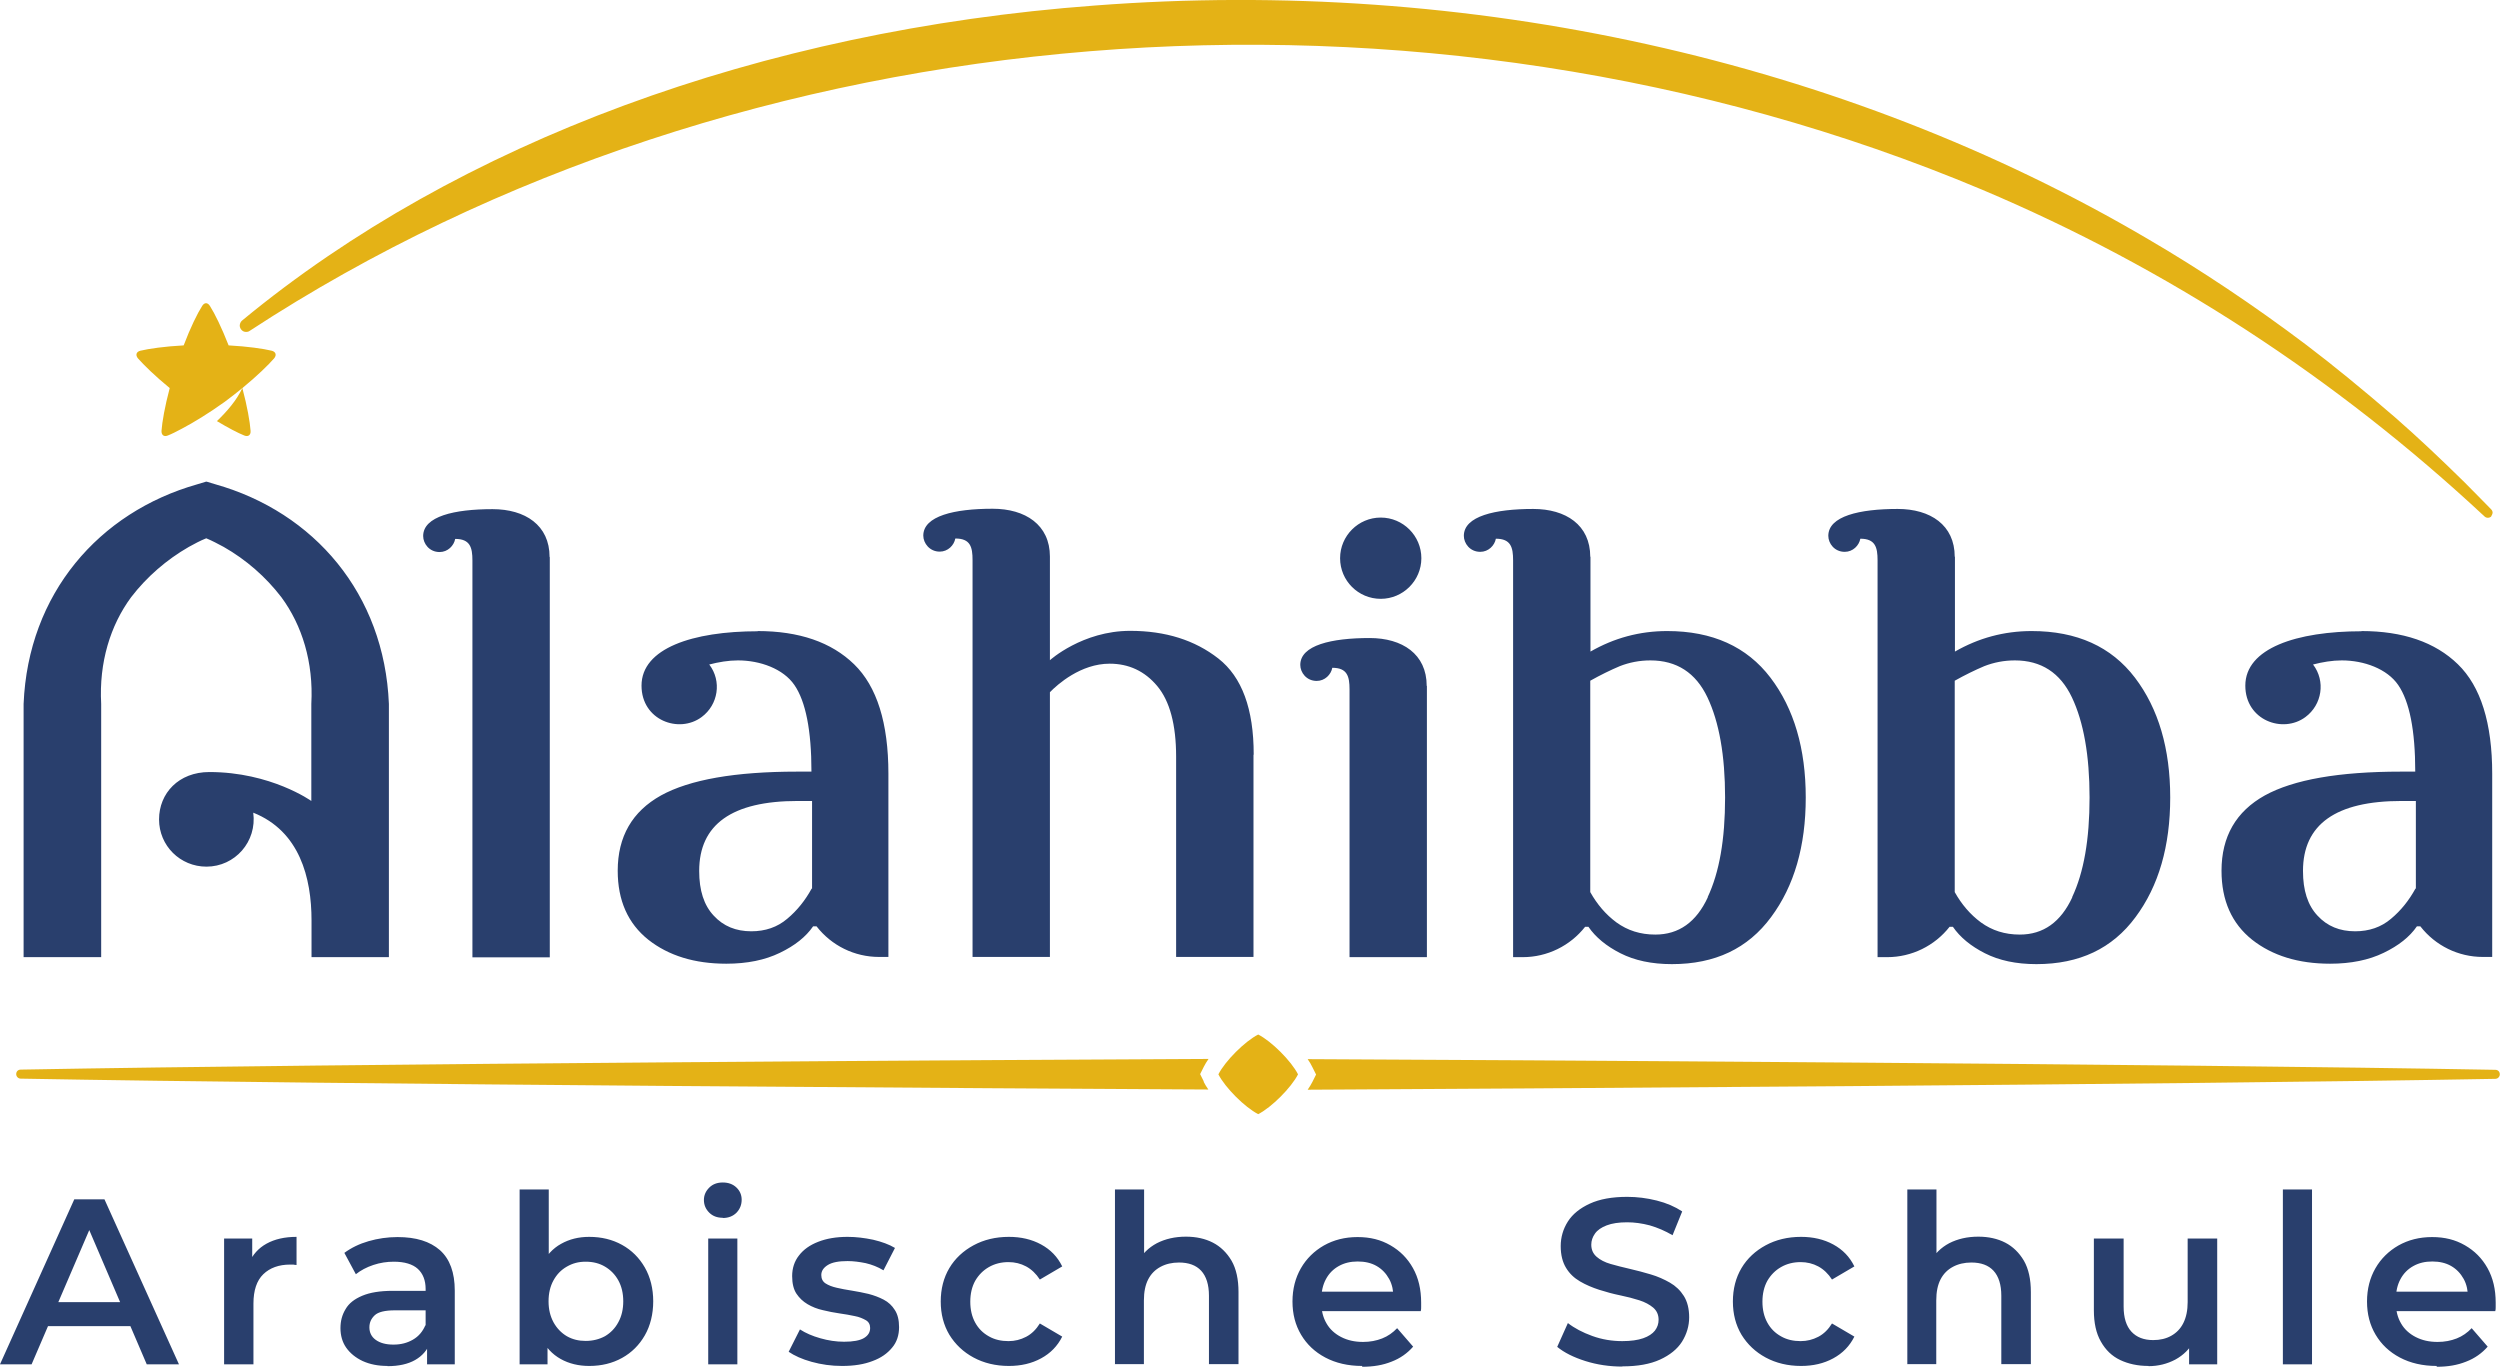
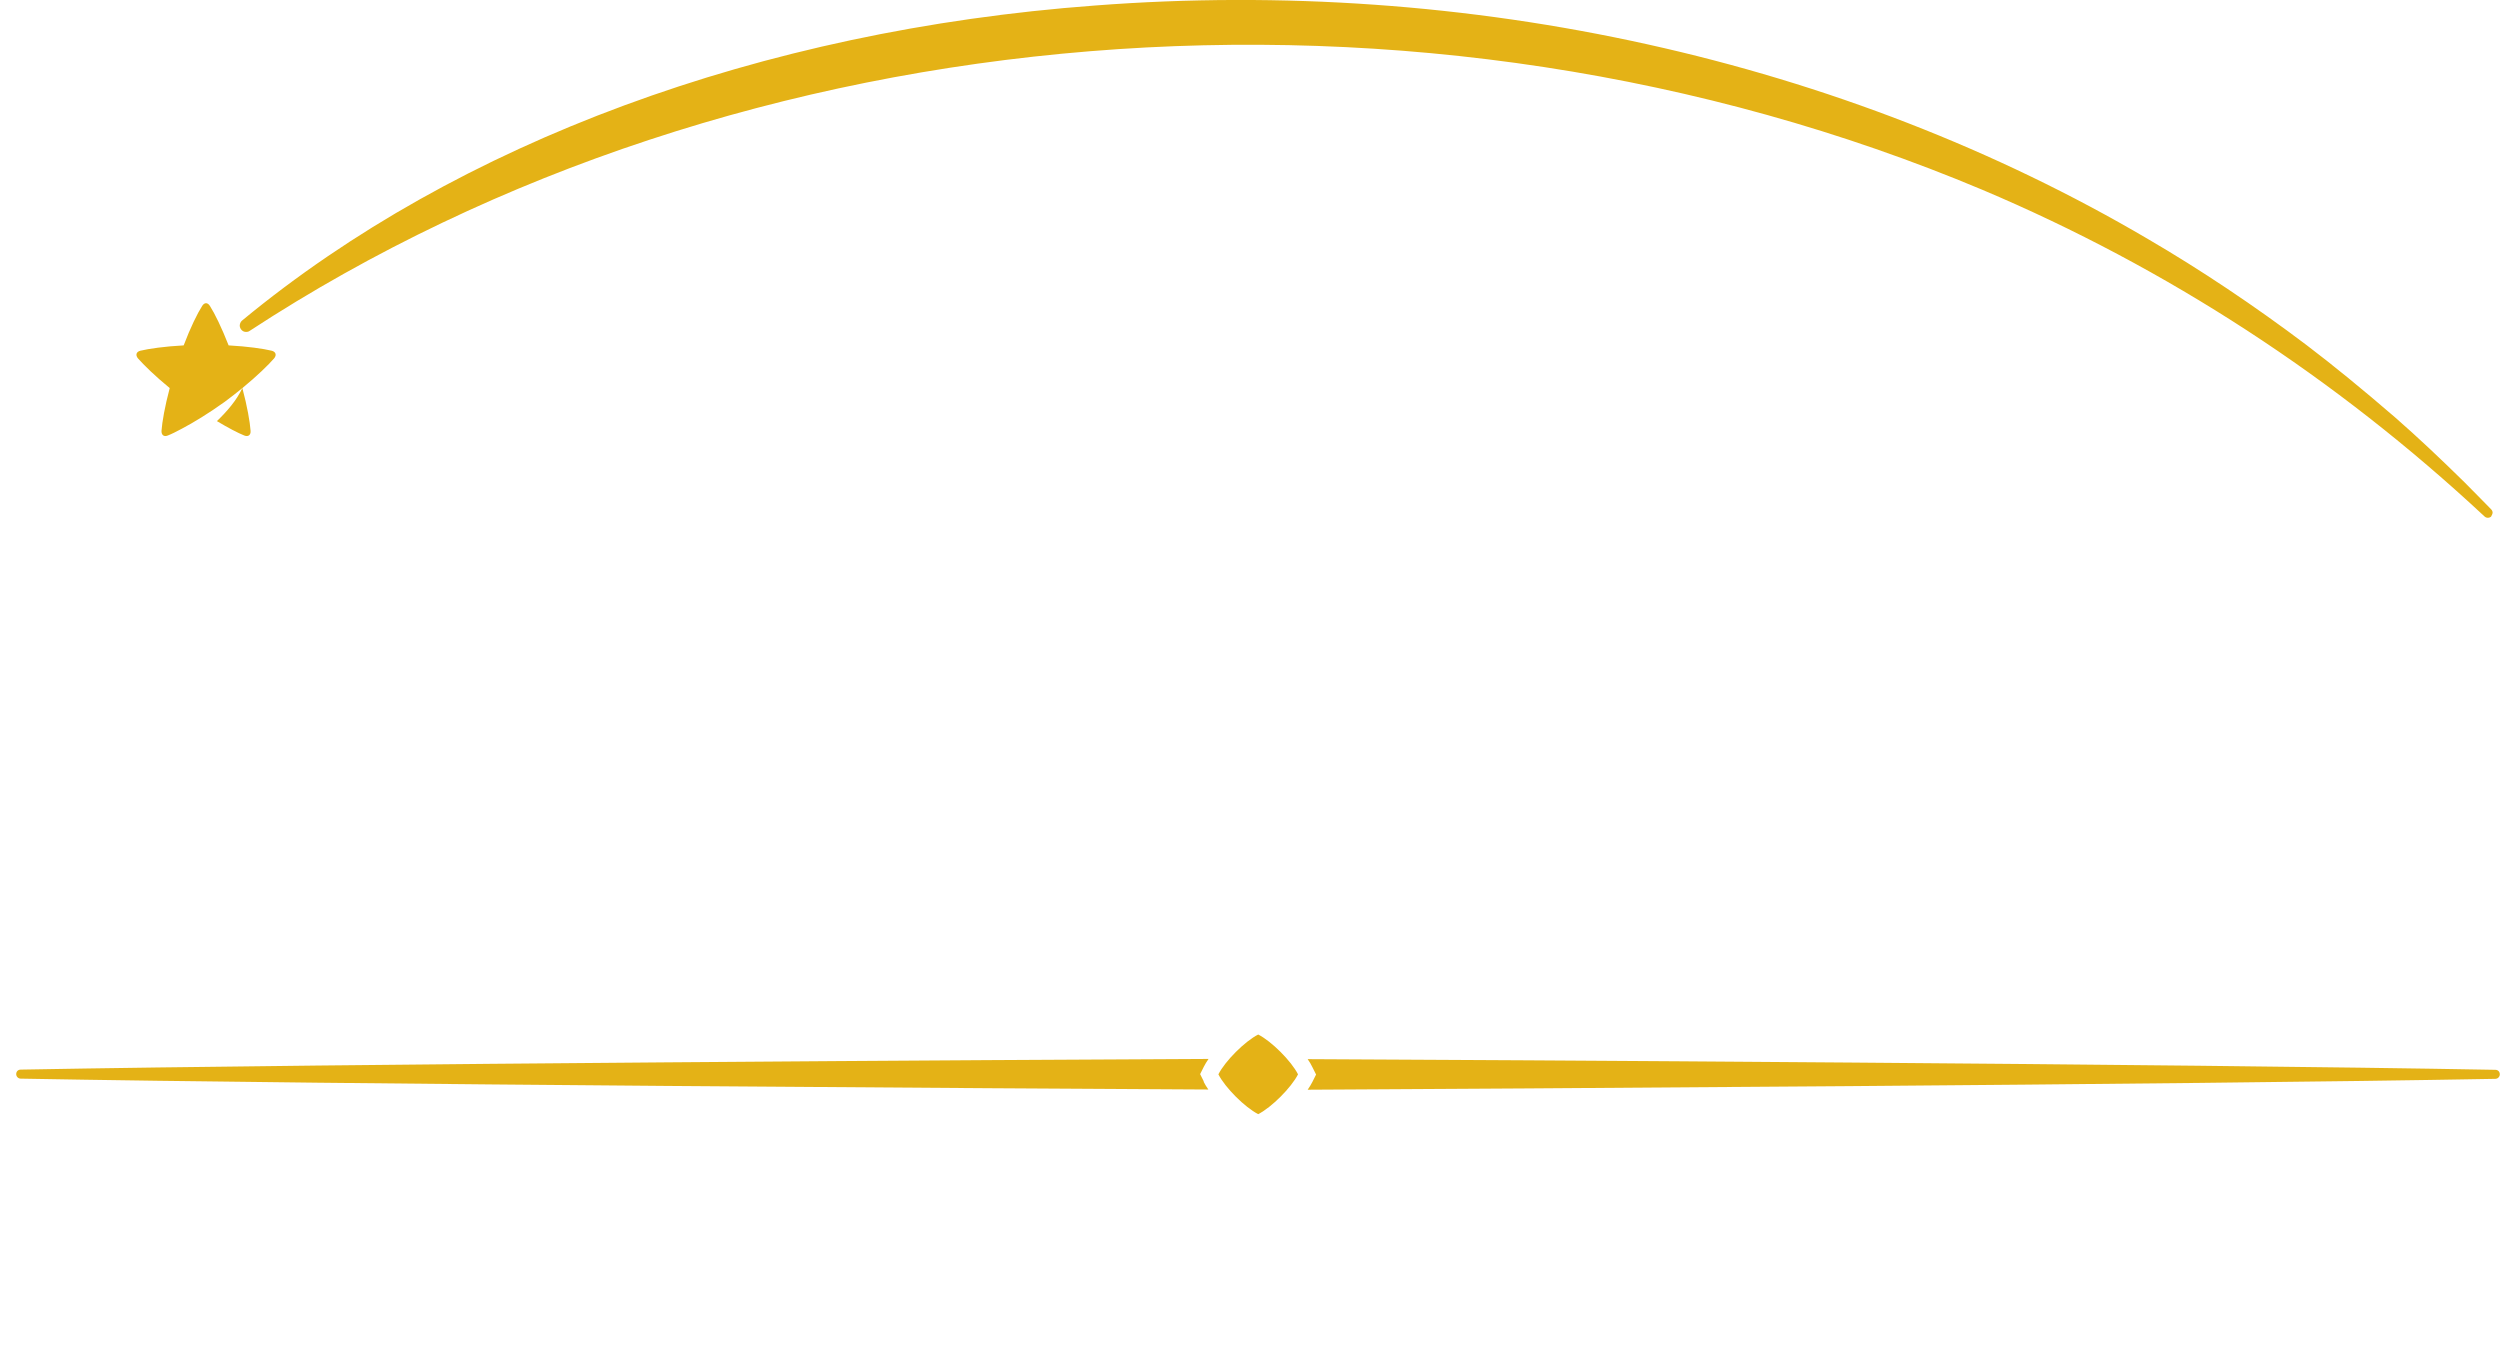
<svg xmlns="http://www.w3.org/2000/svg" id="Layer_2" data-name="Layer 2" viewBox="0 0 121.82 66.59">
  <defs>
    <style> .cls-1 { fill: #293f6d; } .cls-2 { fill: #e4b216; } </style>
  </defs>
  <g id="Layer_1-2" data-name="Layer 1">
    <g>
-       <path class="cls-1" d="M0,66.48l3.62-8.04h1.47l3.63,8.04h-1.57l-3.1-7.24h.6l-3.11,7.24H0ZM1.66,64.62l.41-1.17h4.33l.4,1.17H1.66ZM10.92,66.48v-6.13h1.37v1.69l-.16-.49c.18-.41.46-.73.86-.95s.88-.33,1.46-.33v1.37c-.05,0-.11-.01-.16-.02-.05,0-.1,0-.15,0-.55,0-.99.16-1.31.47-.32.31-.48.79-.48,1.43v2.96h-1.42ZM18.88,66.56c-.46,0-.86-.08-1.21-.24-.34-.16-.61-.38-.8-.65s-.28-.6-.28-.95.08-.65.25-.93c.16-.28.43-.49.81-.65.38-.16.87-.24,1.49-.24h1.78v.95h-1.68c-.48,0-.81.08-.98.24-.17.16-.26.35-.26.59,0,.25.1.46.31.61.21.15.49.23.86.23s.67-.08.95-.24c.28-.16.48-.4.61-.71l.23.86c-.14.36-.38.64-.73.84-.35.2-.8.3-1.35.3ZM20.81,66.48v-1.25l-.07-.25v-2.17c0-.42-.13-.75-.38-.98s-.65-.35-1.17-.35c-.34,0-.67.05-1,.16-.33.11-.61.26-.85.45l-.56-1.04c.34-.25.73-.44,1.18-.57.45-.13.92-.2,1.41-.2.9,0,1.58.21,2.07.64.48.43.72,1.09.72,1.97v3.59h-1.35ZM25.32,66.48v-8.52h1.42v3.81l-.12,1.63.06,1.63v1.45h-1.37ZM28.71,66.56c-.51,0-.98-.11-1.39-.34-.41-.23-.73-.57-.96-1.04-.23-.47-.34-1.06-.34-1.77s.12-1.31.36-1.77c.24-.46.56-.81.96-1.03.41-.23.86-.34,1.37-.34.6,0,1.13.13,1.6.39.47.26.84.63,1.11,1.1.27.47.41,1.03.41,1.65s-.14,1.19-.41,1.66c-.27.47-.64.84-1.11,1.1-.47.26-1,.39-1.6.39ZM28.54,65.34c.35,0,.66-.08.94-.23.27-.16.49-.38.65-.68.16-.29.24-.63.24-1.02s-.08-.73-.24-1.02c-.16-.29-.38-.51-.65-.67-.27-.16-.58-.24-.94-.24s-.64.08-.92.24c-.28.16-.49.38-.65.67s-.24.63-.24,1.02.08.72.24,1.02c.16.29.38.52.65.68.28.16.58.23.92.23ZM35.22,59.34c-.27,0-.49-.08-.66-.25-.17-.17-.26-.37-.26-.62,0-.23.09-.43.26-.6.17-.17.39-.25.66-.25s.49.08.66.24c.17.16.26.36.26.6s-.08.45-.25.63c-.17.17-.39.26-.67.26ZM34.51,66.48v-6.13h1.42v6.13h-1.42ZM41.03,66.56c-.52,0-1.01-.07-1.48-.2s-.84-.3-1.12-.49l.55-1.09c.28.18.6.32.99.43.38.11.77.17,1.16.17.44,0,.77-.06.97-.18s.3-.28.3-.49c0-.17-.07-.3-.21-.38s-.32-.16-.54-.2c-.22-.05-.47-.09-.74-.13-.27-.04-.54-.09-.82-.16-.27-.06-.52-.16-.74-.29-.22-.13-.4-.3-.54-.51-.14-.21-.21-.5-.21-.86,0-.38.11-.72.33-1,.22-.29.53-.51.94-.67s.88-.24,1.43-.24c.41,0,.82.05,1.25.14.42.1.78.23,1.06.4l-.56,1.09c-.28-.17-.57-.28-.87-.35-.3-.06-.59-.1-.88-.1-.43,0-.75.06-.96.19-.21.13-.32.29-.32.49,0,.18.07.32.21.41s.32.16.54.21.47.1.74.14c.27.04.54.1.81.16.27.07.51.16.74.28.23.12.41.29.54.5.14.21.21.49.21.84,0,.39-.11.73-.34,1-.23.28-.54.5-.95.65-.41.16-.9.24-1.48.24ZM49.16,66.56c-.64,0-1.22-.14-1.72-.41-.5-.27-.89-.64-1.18-1.11-.28-.47-.42-1.01-.42-1.62s.14-1.16.42-1.63c.28-.47.68-.84,1.18-1.11.5-.27,1.07-.41,1.72-.41.59,0,1.11.12,1.57.37.46.25.8.6,1.03,1.07l-1.09.64c-.18-.28-.41-.5-.67-.64s-.55-.21-.86-.21c-.35,0-.67.08-.95.24-.28.16-.5.38-.67.67-.16.29-.24.63-.24,1.02s.08.73.24,1.02c.16.29.38.51.67.67.28.16.6.23.95.23.31,0,.59-.07.86-.21s.49-.36.67-.65l1.09.64c-.23.46-.57.81-1.03,1.06-.46.25-.98.37-1.57.37ZM54.33,66.48v-8.52h1.42v4.05l-.3-.52c.21-.39.51-.69.92-.91.41-.21.88-.32,1.42-.32.5,0,.94.1,1.31.29s.68.49.91.88c.23.4.34.91.34,1.53v3.51h-1.44v-3.33c0-.54-.13-.95-.38-1.22-.25-.27-.61-.4-1.08-.4-.34,0-.64.07-.9.21-.26.14-.46.34-.6.61-.14.27-.21.61-.21,1.03v3.1h-1.42ZM66.37,66.56c-.68,0-1.28-.14-1.79-.41s-.9-.64-1.18-1.11c-.28-.47-.42-1.01-.42-1.62s.14-1.15.41-1.62c.27-.47.65-.84,1.12-1.11.48-.27,1.02-.41,1.64-.41s1.13.13,1.6.4.83.63,1.1,1.11.4,1.04.4,1.69c0,.05,0,.12,0,.2,0,.08,0,.15-.02.21h-5.11v-.95h4.35l-.57.3c0-.34-.06-.65-.21-.92-.15-.27-.35-.48-.61-.63-.26-.15-.57-.22-.92-.22s-.65.07-.92.22c-.27.15-.48.36-.63.64-.15.28-.22.59-.22.95v.23c0,.37.08.69.25.98.16.28.4.5.71.66s.66.24,1.07.24c.34,0,.65-.06.93-.17.28-.11.52-.28.73-.5l.78.9c-.28.32-.63.57-1.05.73-.42.17-.89.25-1.43.25ZM79.05,66.59c-.63,0-1.23-.09-1.8-.27-.57-.18-1.03-.41-1.37-.69l.52-1.16c.32.25.72.46,1.19.63.47.17.96.25,1.46.25.42,0,.76-.05,1.02-.14s.45-.22.57-.37c.12-.16.18-.33.18-.53,0-.25-.09-.44-.26-.59-.18-.15-.4-.27-.68-.36s-.59-.17-.93-.24c-.34-.07-.68-.16-1.02-.27-.34-.11-.65-.24-.94-.41s-.51-.38-.68-.66c-.17-.28-.26-.63-.26-1.06s.12-.84.35-1.2c.23-.36.59-.65,1.07-.87.48-.22,1.08-.33,1.82-.33.48,0,.96.06,1.44.18s.89.3,1.24.53l-.47,1.16c-.36-.21-.73-.37-1.11-.48-.38-.1-.75-.15-1.1-.15-.41,0-.74.05-1,.15-.26.1-.45.23-.57.4s-.18.35-.18.54c0,.25.09.44.26.59.17.15.4.27.68.35.28.08.59.16.94.24.34.08.69.17,1.02.27.34.1.65.24.93.4s.51.38.68.65c.17.27.26.62.26,1.04s-.12.82-.35,1.19c-.23.36-.59.65-1.07.87-.48.22-1.09.33-1.83.33ZM87.76,66.56c-.64,0-1.22-.14-1.72-.41-.5-.27-.89-.64-1.18-1.11-.28-.47-.42-1.01-.42-1.62s.14-1.16.42-1.63c.28-.47.68-.84,1.18-1.11.5-.27,1.07-.41,1.72-.41.59,0,1.11.12,1.57.37.46.25.8.6,1.03,1.07l-1.09.64c-.18-.28-.41-.5-.67-.64s-.55-.21-.86-.21c-.35,0-.67.08-.95.24-.28.16-.5.38-.67.67-.16.29-.24.63-.24,1.02s.08.73.24,1.02c.16.29.38.51.67.67.28.16.6.23.95.23.31,0,.59-.07.86-.21s.49-.36.67-.65l1.09.64c-.23.46-.57.81-1.03,1.06-.46.25-.98.37-1.57.37ZM92.94,66.48v-8.52h1.42v4.05l-.3-.52c.21-.39.51-.69.92-.91.41-.21.88-.32,1.42-.32.5,0,.94.1,1.31.29s.68.49.91.88c.23.4.34.91.34,1.53v3.51h-1.44v-3.33c0-.54-.13-.95-.38-1.22-.25-.27-.61-.4-1.08-.4-.34,0-.64.07-.9.21-.26.14-.46.34-.6.61-.14.27-.21.61-.21,1.03v3.1h-1.42ZM104.69,66.56c-.52,0-.98-.1-1.38-.29s-.71-.49-.94-.9c-.23-.4-.34-.91-.34-1.52v-3.5h1.45v3.32c0,.54.13.95.38,1.22.25.27.6.41,1.06.41.34,0,.63-.07.88-.21.25-.14.45-.34.59-.62.14-.28.21-.62.21-1.02v-3.1h1.44v6.13h-1.37v-1.66l.24.52c-.21.39-.51.69-.91.91-.4.21-.83.32-1.31.32ZM111.24,66.48v-8.52h1.42v8.52h-1.42ZM118.73,66.56c-.68,0-1.28-.14-1.79-.41s-.9-.64-1.18-1.11c-.28-.47-.42-1.01-.42-1.62s.14-1.15.41-1.62c.27-.47.65-.84,1.12-1.11.48-.27,1.02-.41,1.64-.41s1.13.13,1.6.4.83.63,1.1,1.11.4,1.04.4,1.69c0,.05,0,.12,0,.2,0,.08,0,.15-.02.21h-5.11v-.95h4.35l-.57.3c0-.34-.06-.65-.21-.92-.15-.27-.35-.48-.61-.63-.26-.15-.57-.22-.92-.22s-.65.07-.92.22c-.27.15-.48.36-.63.64-.15.28-.22.59-.22.95v.23c0,.37.08.69.25.98.16.28.4.5.71.66s.66.24,1.07.24c.34,0,.65-.06.93-.17.28-.11.52-.28.73-.5l.78.9c-.28.32-.63.57-1.05.73-.42.17-.89.25-1.43.25Z" />
      <path class="cls-2" d="M58.65,52.71c.06.12.14.25.23.38-9.16-.05-42-.24-57.87-.53-.13,0-.22-.11-.22-.22,0-.13.09-.22.22-.22,15.88-.29,48.72-.48,57.88-.52-.09.13-.17.26-.23.38l-.18.36.18.36ZM121.6,52.13c-15.81-.29-48.71-.48-57.88-.52.09.13.17.26.23.39l.18.36-.18.36c-.06.12-.14.25-.23.38,9.17-.05,42.07-.24,57.87-.53.13,0,.22-.11.22-.22,0-.13-.09-.22-.22-.22ZM61.31,50.41c-.65.33-1.61,1.29-1.94,1.94.33.65,1.29,1.61,1.94,1.94.65-.33,1.61-1.29,1.94-1.94-.33-.65-1.29-1.61-1.94-1.94Z" />
      <g>
        <polygon class="cls-2" points="11.81 18.91 11.81 18.91 11.81 18.91 11.81 18.91" />
        <path class="cls-2" d="M121.39,25.16s.07-.11.07-.18c0-.06-.03-.12-.07-.16-.17-.18-.35-.35-.52-.53-.26-.26-.52-.53-.78-.79-1.15-1.13-2.28-2.2-3.38-3.16-1.61-1.39-3.02-2.54-4.31-3.52-2.54-1.92-5.21-3.7-7.73-5.17C89.83,2.92,71.59-1.13,53.34.27,37.07,1.48,22.32,6.93,11.82,15.6h0c-.07.05-.11.12-.13.2-.02.08,0,.17.05.24.05.07.12.12.2.13.08.01.17,0,.23-.05C36.12.45,69.26-2.25,96.6,9.25c8.99,3.8,17.22,9.16,24.46,15.91.05.05.11.07.17.07s.12-.02.17-.07ZM12.21,20.99c.02.21-.12.31-.31.23-.3-.12-.78-.37-1.33-.7.48-.46.96-1.01,1.24-1.61.24.9.37,1.66.4,2.08ZM13.24,17.09c-.41-.1-1.18-.21-2.1-.26-.34-.87-.68-1.56-.91-1.92-.11-.18-.27-.18-.38,0-.23.36-.57,1.05-.9,1.92-.93.05-1.69.16-2.11.26-.2.05-.25.21-.12.37.28.32.83.86,1.55,1.45-.24.9-.37,1.66-.4,2.08-.01.21.12.31.31.23.18-.07.42-.19.68-.33.57-.3,1.31-.75,2.09-1.31.31-.23.59-.45.86-.67.72-.59,1.27-1.13,1.55-1.45.13-.16.08-.32-.12-.37Z" />
-         <path class="cls-1" d="M61.1,36.77h-.02v9.86h-3.77v-9.76c0-1.56-.31-2.71-.92-3.44s-1.39-1.09-2.32-1.09c-1.41,0-2.54,1.01-2.91,1.39v12.9c-.29,0-3.94,0-3.77,0v-19.34c0-.63-.1-1.05-.84-1.05-.06.33-.36.64-.76.64-.49,0-.8-.41-.8-.78,0-.96,1.52-1.31,3.38-1.31,1.59,0,2.79.78,2.79,2.33v5.05s1.58-1.43,3.91-1.43c1.72,0,3.15.45,4.3,1.35,1.15.9,1.72,2.46,1.72,4.67ZM36.93,30.76c-3.18,0-5.67.83-5.67,2.65,0,1.69,1.83,2.35,2.93,1.53.81-.6.99-1.75.37-2.56.46-.12.94-.2,1.4-.2,1.08,0,2.21.41,2.75,1.2.55.8.83,2.21.83,4.22h-.7c-3.02,0-5.23.39-6.63,1.16-1.4.78-2.11,2-2.11,3.67,0,1.45.5,2.57,1.49,3.36.99.78,2.26,1.17,3.8,1.17,1.02,0,1.89-.18,2.61-.53.73-.35,1.27-.78,1.62-1.29h.17c.73.94,1.85,1.49,3.04,1.49h.46v-8.93c0-2.47-.56-4.25-1.67-5.33-1.11-1.08-2.68-1.62-4.71-1.62ZM39.55,43.3h0c-.31.57-.71,1.07-1.19,1.47-.48.41-1.07.61-1.75.61-.75,0-1.36-.25-1.83-.76-.48-.51-.71-1.23-.71-2.18,0-2.27,1.6-3.41,4.8-3.41h.7v4.27ZM65.3,27.2c0-1.09.89-1.98,1.98-1.98s1.98.89,1.98,1.98-.89,1.98-1.98,1.98-1.98-.88-1.98-1.98ZM10.04,23.47l-.43.13c-4.79,1.36-8.24,5.33-8.46,10.7v12.34h3.78v-12.34c-.11-2.03.45-3.83,1.46-5.2.76-.99,1.73-1.83,2.81-2.45.29-.16.55-.3.85-.42.29.12.55.26.85.42,1.09.62,2.05,1.46,2.81,2.45,1.01,1.37,1.57,3.17,1.46,5.2v4.73s-1.97-1.41-4.97-1.41c-1.49,0-2.45,1.03-2.45,2.31s1.03,2.3,2.31,2.3c1.39,0,2.47-1.22,2.28-2.63,2.26.9,2.84,3.17,2.84,5.25v1.79h3.77v-12.34c-.22-5.37-3.65-9.34-8.45-10.7l-.43-.13h-.01ZM83.22,43.72c-.56,1.21-1.41,1.82-2.56,1.82-.73,0-1.35-.2-1.89-.59-.53-.39-.95-.89-1.28-1.48v-10.3c.5-.28.99-.52,1.44-.71.46-.18.96-.28,1.49-.28,1.28,0,2.21.6,2.78,1.8s.86,2.83.86,4.88-.28,3.65-.85,4.86h0ZM77.49,27.13c0-1.55-1.19-2.33-2.78-2.33-1.86,0-3.38.35-3.38,1.31,0,.37.3.78.8.78.4,0,.7-.31.76-.64.73,0,.84.42.84,1.05v19.34h.47c1.19,0,2.31-.55,3.04-1.48h0s.16,0,.16,0c.35.51.87.94,1.56,1.29s1.52.53,2.51.53c2.1,0,3.7-.76,4.83-2.29,1.13-1.52,1.69-3.46,1.69-5.83s-.57-4.33-1.72-5.84c-1.15-1.51-2.83-2.27-5.03-2.27h0c-1.35,0-2.59.34-3.74,1v-4.62ZM26.78,27.14c0-1.55-1.19-2.33-2.78-2.33-1.86,0-3.38.35-3.38,1.31,0,.37.3.78.8.78.4,0,.7-.31.76-.64.73,0,.84.42.84,1.05v19.34h3.77v-19.5ZM69.52,33.42c0-1.55-1.19-2.33-2.78-2.33-1.86,0-3.38.35-3.38,1.31,0,.37.3.78.8.78.4,0,.7-.31.76-.64.73,0,.84.42.84,1.05v13.05h3.77v-13.21ZM100.98,43.72c-.56,1.21-1.41,1.82-2.56,1.82-.73,0-1.35-.2-1.89-.59-.53-.39-.95-.89-1.28-1.48v-10.3c.5-.28.99-.52,1.44-.71.46-.18.96-.28,1.49-.28,1.28,0,2.21.6,2.78,1.8s.86,2.83.86,4.88-.28,3.65-.85,4.86h0ZM95.25,27.13c0-1.55-1.19-2.33-2.78-2.33-1.86,0-3.38.35-3.38,1.31,0,.37.3.78.8.78.4,0,.7-.31.76-.64.73,0,.84.42.84,1.05v19.34h.47c1.19,0,2.31-.55,3.04-1.48h0s.16,0,.16,0c.35.51.87.94,1.56,1.29s1.52.53,2.51.53c2.1,0,3.7-.76,4.83-2.29,1.13-1.52,1.69-3.46,1.69-5.83s-.57-4.33-1.72-5.84c-1.15-1.51-2.83-2.27-5.03-2.27h0c-1.35,0-2.59.34-3.74,1v-4.62ZM115.08,30.76c-3.18,0-5.67.83-5.67,2.65,0,1.69,1.83,2.35,2.93,1.53.81-.6.99-1.75.37-2.56.46-.12.94-.2,1.4-.2,1.08,0,2.21.41,2.75,1.2.55.8.83,2.21.83,4.22h-.7c-3.02,0-5.23.39-6.63,1.16-1.4.78-2.11,2-2.11,3.67,0,1.45.5,2.57,1.49,3.36.99.78,2.26,1.17,3.8,1.17,1.02,0,1.89-.18,2.61-.53.73-.35,1.27-.78,1.62-1.29h.17c.73.94,1.85,1.49,3.04,1.49h.46v-8.93c0-2.47-.56-4.25-1.67-5.33-1.11-1.08-2.68-1.62-4.71-1.62ZM117.7,43.3h0c-.31.57-.71,1.07-1.19,1.47-.48.41-1.07.61-1.75.61-.75,0-1.36-.25-1.83-.76-.48-.51-.71-1.23-.71-2.18,0-2.27,1.6-3.41,4.8-3.41h.7v4.27Z" />
      </g>
    </g>
  </g>
</svg>